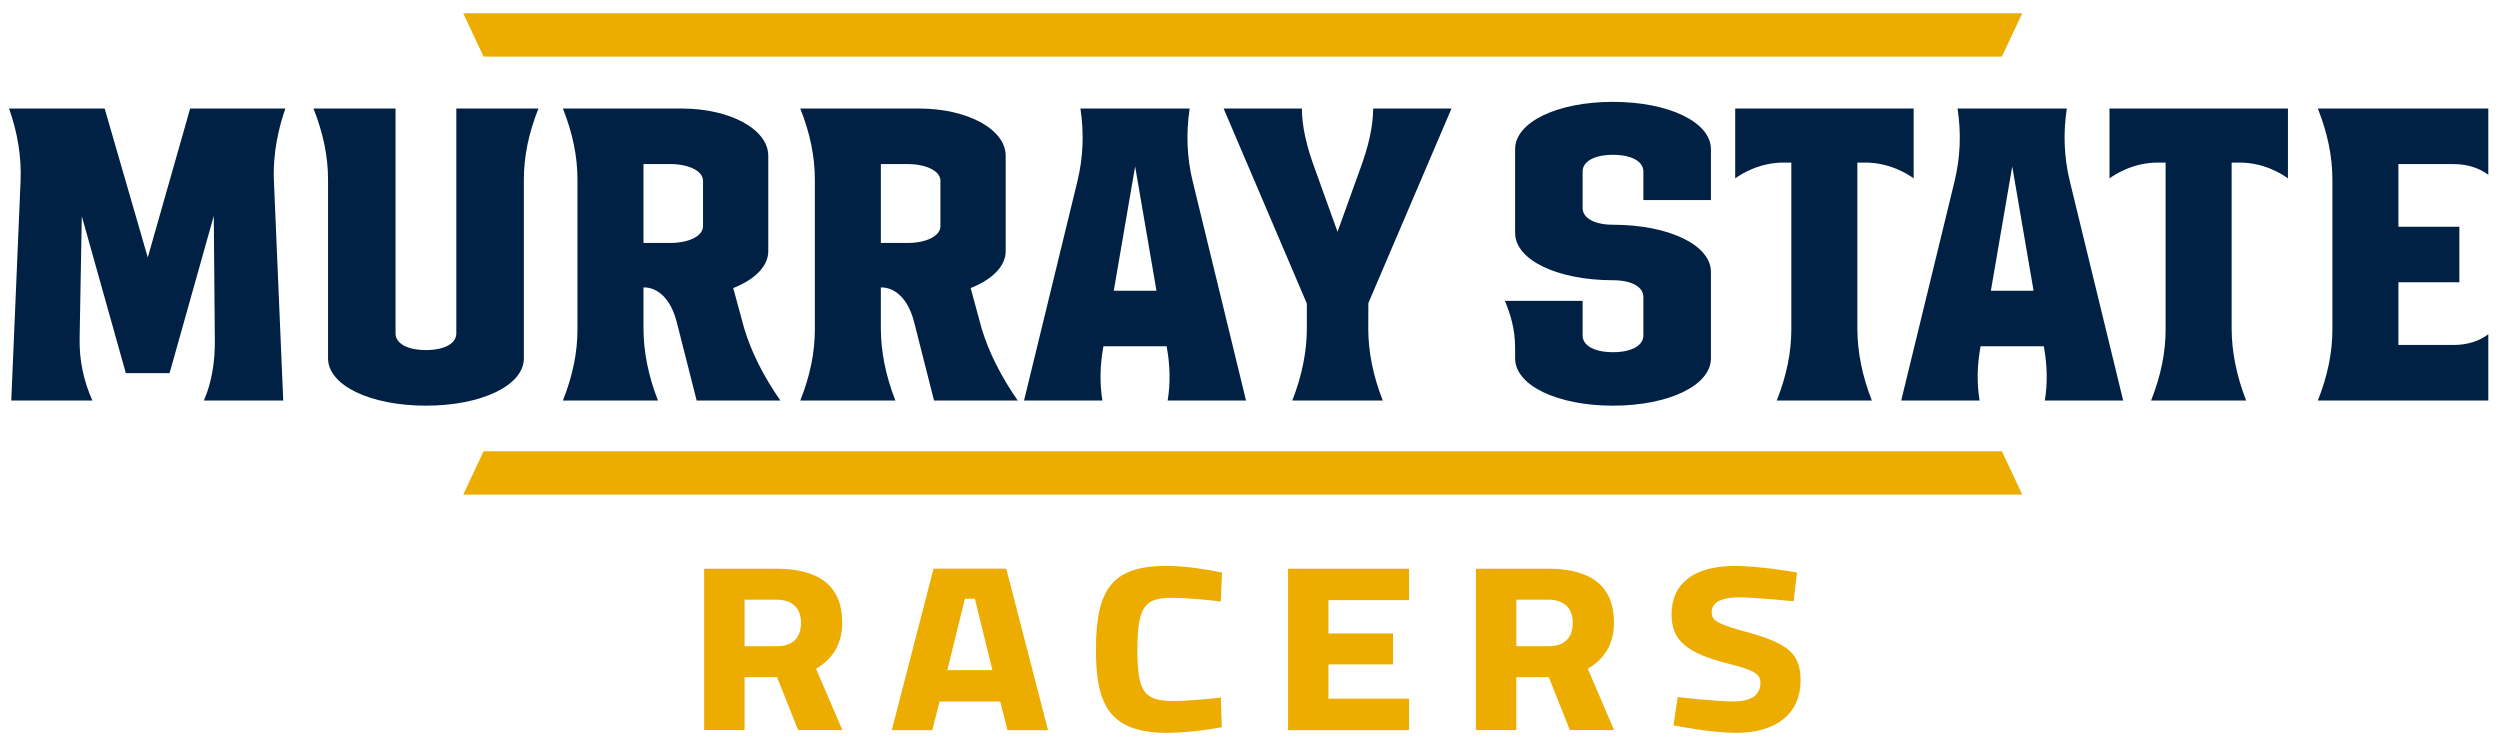
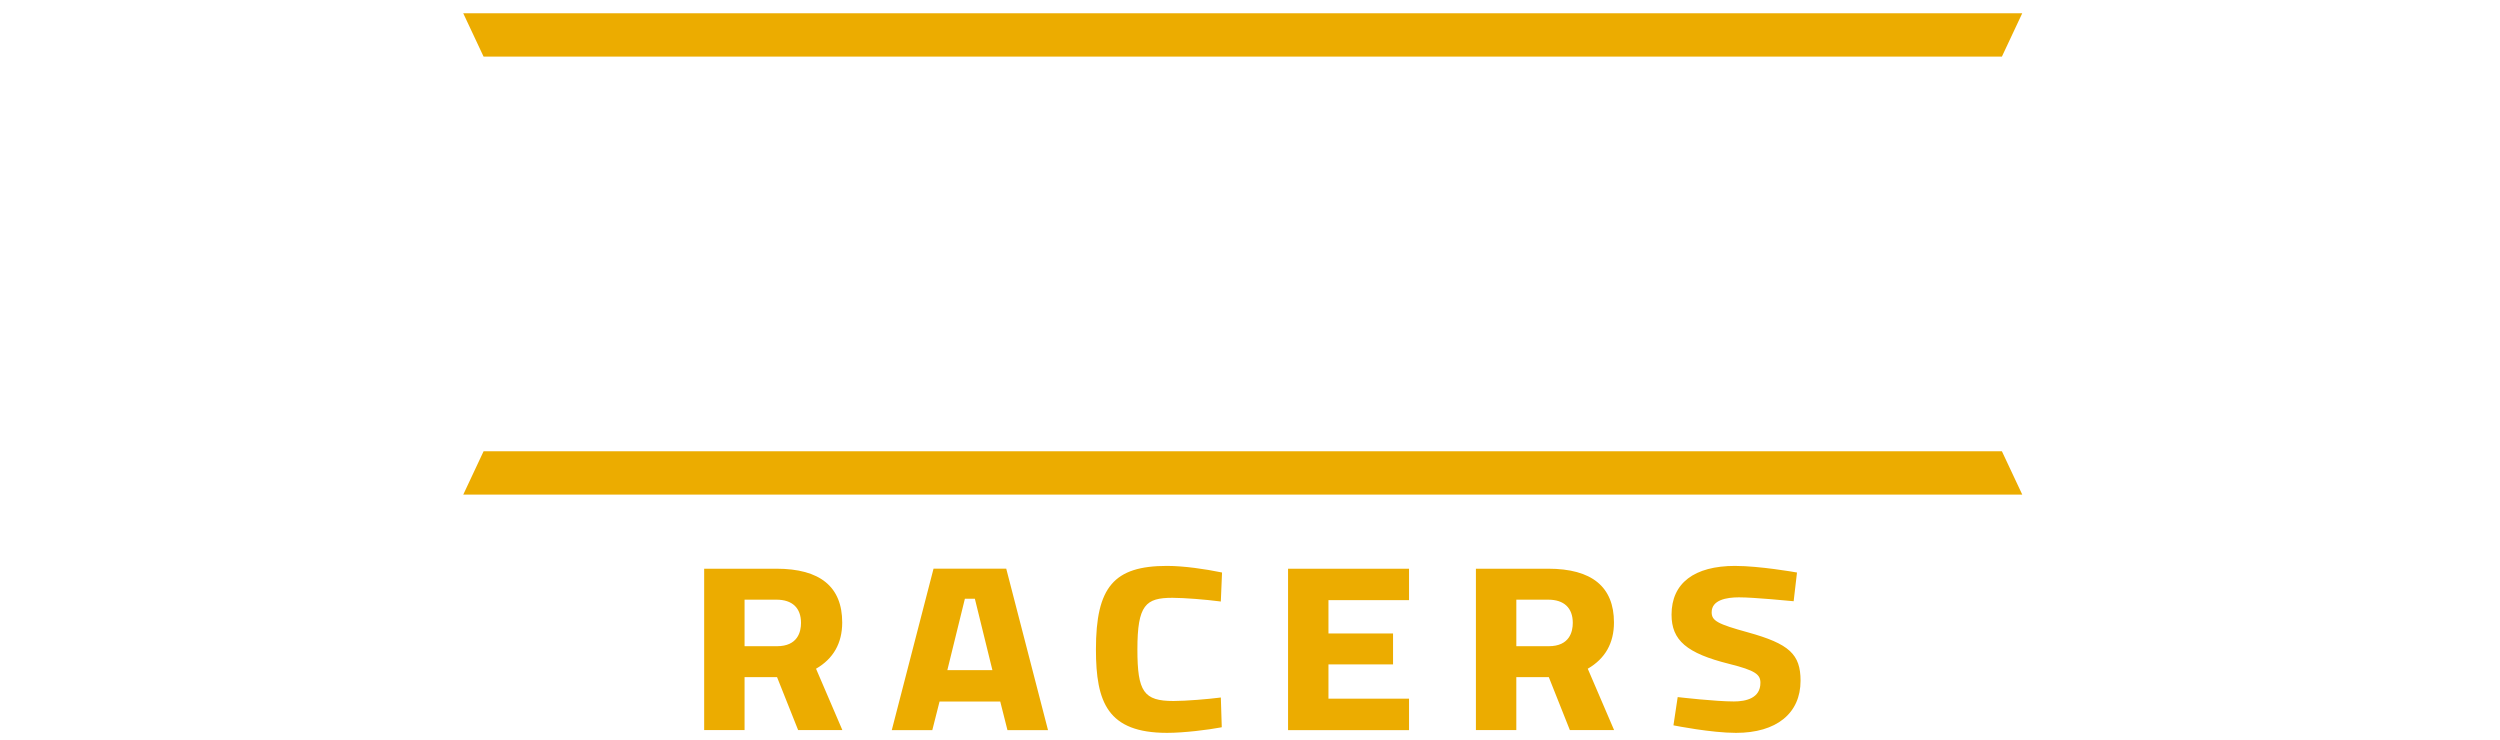
<svg xmlns="http://www.w3.org/2000/svg" width="248" height="73.398" viewBox="0 0 248 73.398">
  <g transform="matrix(1.333 0 0 -1.333 -802.1 236.34)">
    <g>
      <path d="m636.2 176.31 1.513-3.224h112.99l1.513 3.224h-116.02zm1.513-32.594-1.513-3.226h116.02l-1.515 3.226h-112.99zm50.865-8.53c-3.959 0-5.295-1.569-5.295-6.214 0-3.936 0.866-6.211 5.295-6.211 1.275 0 3.083 0.231 3.958 0.397l0.111 0.022-0.069 2.213-0.145-0.018c-0.751-0.098-2.439-0.243-3.378-0.243-2.21 0-2.687 0.683-2.687 3.841 0 3.308 0.619 3.838 2.607 3.838 0.889 0 2.536-0.136 3.456-0.258l0.145-0.019 0.091 2.159-0.11 0.022c-1.095 0.227-2.717 0.47-3.98 0.47zm42.281 0c-3.056 0-4.74-1.287-4.74-3.626 0-1.916 1.122-2.875 4.292-3.667 1.969-0.491 2.322-0.795 2.322-1.409 0-1.146-1.075-1.386-1.973-1.386-1.384 0-4.028 0.308-4.055 0.311l-0.129 0.013-0.315-2.101 0.125-0.025c0.026-4e-3 2.695-0.536 4.532-0.536 3.006 0 4.802 1.45 4.802 3.88 0 1.972-0.84 2.745-3.911 3.598-2.275 0.625-2.704 0.865-2.704 1.498 0 0.917 1.105 1.11 2.033 1.11 1.13 0 3.91-0.276 3.939-0.278l0.129-0.012 0.249 2.137-0.123 0.021c-0.028 6e-3 -2.674 0.47-4.472 0.47zm-59.662-0.208-3.107-12.012h3.016l0.538 2.124h4.518l0.536-2.124h3.018l-3.108 12.012h-5.41zm26.383 0v-12.012h9.003v2.339h-5.996v2.55h4.806v2.304h-4.806v2.478h5.996v2.339h-9.003zm-43.452-0.001v-12.01h3.006v3.94h2.418l1.569-3.94h3.292l-1.96 4.567c1.294 0.747 1.948 1.905 1.948 3.441 0 2.657-1.646 4.002-4.897 4.002h-5.376zm57.432 0v-12.01h3.007v3.94h2.418l1.567-3.94h3.292l-1.96 4.567c1.294 0.747 1.95 1.903 1.95 3.441 0 2.657-1.647 4.002-4.897 4.002h-5.377zm-38.03-2.235h0.743l1.305-5.311h-3.353l1.305 5.311zm-16.396-0.069h2.37c1.182 0 1.831-0.614 1.831-1.73 0-0.646-0.232-1.734-1.793-1.734h-2.408v3.464zm57.434 0h2.37c1.181 0 1.831-0.614 1.831-1.73 0-0.646-0.233-1.734-1.793-1.734h-2.408v3.464z" fill="#ecac00" />
-       <path d="m721.76 169.72c-4.151 0-7.282-1.512-7.282-3.52v-6.236c0-2.004 3.13-3.519 7.282-3.519 1.373 0 2.263-0.487 2.263-1.245v-2.867c0-0.754-0.89-1.244-2.263-1.244-1.372 0-2.259 0.49-2.259 1.244v2.578h-5.782c0.377-0.924 0.759-2.031 0.759-3.488v-0.794c0-2.007 3.13-3.519 7.282-3.519 4.155 0 7.29 1.512 7.29 3.519v6.432c0 2.005-3.135 3.514-7.29 3.514-1.373 0-2.259 0.492-2.259 1.25v2.71c0 0.756 0.886 1.244 2.259 1.244 1.373 0 2.263-0.487 2.263-1.244v-2.123h5.027v3.787c0 2.008-3.135 3.52-7.29 3.52zm-119.36-0.497c0.642-1.817 0.931-3.626 0.857-5.379l-0.693-16.354h6.04c-0.661 1.462-0.982 3.017-0.954 4.626l0.163 9.091 3.277-11.676h3.255l3.289 11.698 0.078-9.113c0.034-1.746-0.249-3.344-0.817-4.626h5.908l-0.694 16.354c-0.092 2.162 0.402 4.095 0.854 5.379h-7.087l-3.154-11.083-3.209 11.083h-7.11zm22.654 0c0.728-1.841 1.083-3.57 1.084-5.281v-13.311c0-2.007 3.132-3.52 7.286-3.52 4.153 0 7.286 1.513 7.286 3.52v13.311c0 1.711 0.354 3.442 1.084 5.281h-6.11v-16.734c0-0.755-0.889-1.241-2.26-1.241-1.375 0-2.263 0.486-2.263 1.241v16.734h-6.107zm57.075 0c0.279-1.828 0.204-3.645-0.22-5.396l-3.977-16.336h5.833c-0.207 1.254-0.185 2.586 0.062 3.955l0.016 0.084h4.702l0.016-0.085c0.246-1.372 0.267-2.702 0.06-3.954h5.832l-3.974 16.336c-0.426 1.748-0.499 3.566-0.22 5.396h-8.13zm10.657 0 6.193-14.514v-1.844c-1e-3 -1.742-0.368-3.551-1.085-5.375h6.738c-0.72 1.822-1.083 3.629-1.083 5.375l0.009 1.882 6.185 14.476h-5.826c-0.018-1.363-0.335-2.808-1.03-4.66l-1.625-4.515-1.623 4.515c-0.696 1.856-1.017 3.301-1.031 4.66h-5.823zm38.071 0v-5.197c0.456 0.329 1.795 1.175 3.599 1.175h0.577v-12.426c0-1.705-0.356-3.439-1.083-5.284h7.077c-0.716 1.818-1.08 3.629-1.08 5.376v12.334h0.589c1.807 0 3.147-0.845 3.601-1.175v5.197h-13.28zm16.547 0c0.28-1.824 0.206-3.64-0.218-5.396l-3.976-16.336h5.833c-0.208 1.254-0.187 2.585 0.06 3.955l0.015 0.084h4.704l0.015-0.085c0.246-1.372 0.267-2.702 0.062-3.954h5.83l-3.974 16.336c-0.426 1.754-0.502 3.57-0.22 5.396h-8.13zm11.307 0v-5.197c0.455 0.329 1.795 1.175 3.601 1.175h0.576v-12.426c0-1.704-0.353-3.435-1.081-5.284h7.075c-0.714 1.827-1.08 3.633-1.081 5.376v12.334h0.592c1.807 0 3.146-0.845 3.599-1.175v5.197h-13.28zm15.504 0c0.728-1.838 1.083-3.564 1.083-5.279v-11.169c0-1.716-0.354-3.447-1.083-5.284h12.686v4.932c-0.727-0.537-1.583-0.795-2.606-0.795h-4.084v4.665h4.537v4.131h-4.537v4.664h4.084c1.023 0 1.879-0.261 2.606-0.795v4.931h-12.686zm-130.6-0.001c0.73-1.836 1.084-3.564 1.084-5.278v-11.169c0-1.715-0.354-3.443-1.084-5.284h7.078c-0.717 1.822-1.08 3.629-1.081 5.375v3.038h0.167c0.279-8e-3 1.688-0.178 2.306-2.558l1.485-5.855h6.23c-1.259 1.814-2.16 3.609-2.685 5.345l-0.823 3.026 0.083 0.034c1.603 0.653 2.524 1.641 2.524 2.708v7.099c0 1.973-2.833 3.519-6.448 3.519h-8.836zm17.666 0c0.73-1.841 1.084-3.567 1.084-5.278v-11.169c0-1.714-0.354-3.44-1.084-5.284h7.078c-0.716 1.829-1.08 3.637-1.083 5.375v3.038h0.17c0.28-0.011 1.696-0.184 2.309-2.581l1.48-5.832h6.23c-1.26 1.817-2.159 3.614-2.682 5.345l-0.822 3.026 0.081 0.034c1.605 0.654 2.525 1.641 2.525 2.708v7.099c0 1.973-2.834 3.519-6.448 3.519h-8.837zm-11.669-4.132h1.976c1.423 0 2.455-0.524 2.455-1.245v-3.379c0-0.723-1.032-1.247-2.455-1.247h-1.976v5.871zm17.665 0h1.975c1.425 0 2.459-0.524 2.459-1.245v-3.379c0-0.723-1.035-1.247-2.459-1.247h-1.975v5.871zm18.923-0.176 1.588-9.252h-3.177l0.019 0.117 1.57 9.135zm65.273 0 1.588-9.252h-3.177l0.019 0.117 1.57 9.135z" fill="#002144" />
    </g>
  </g>
</svg>